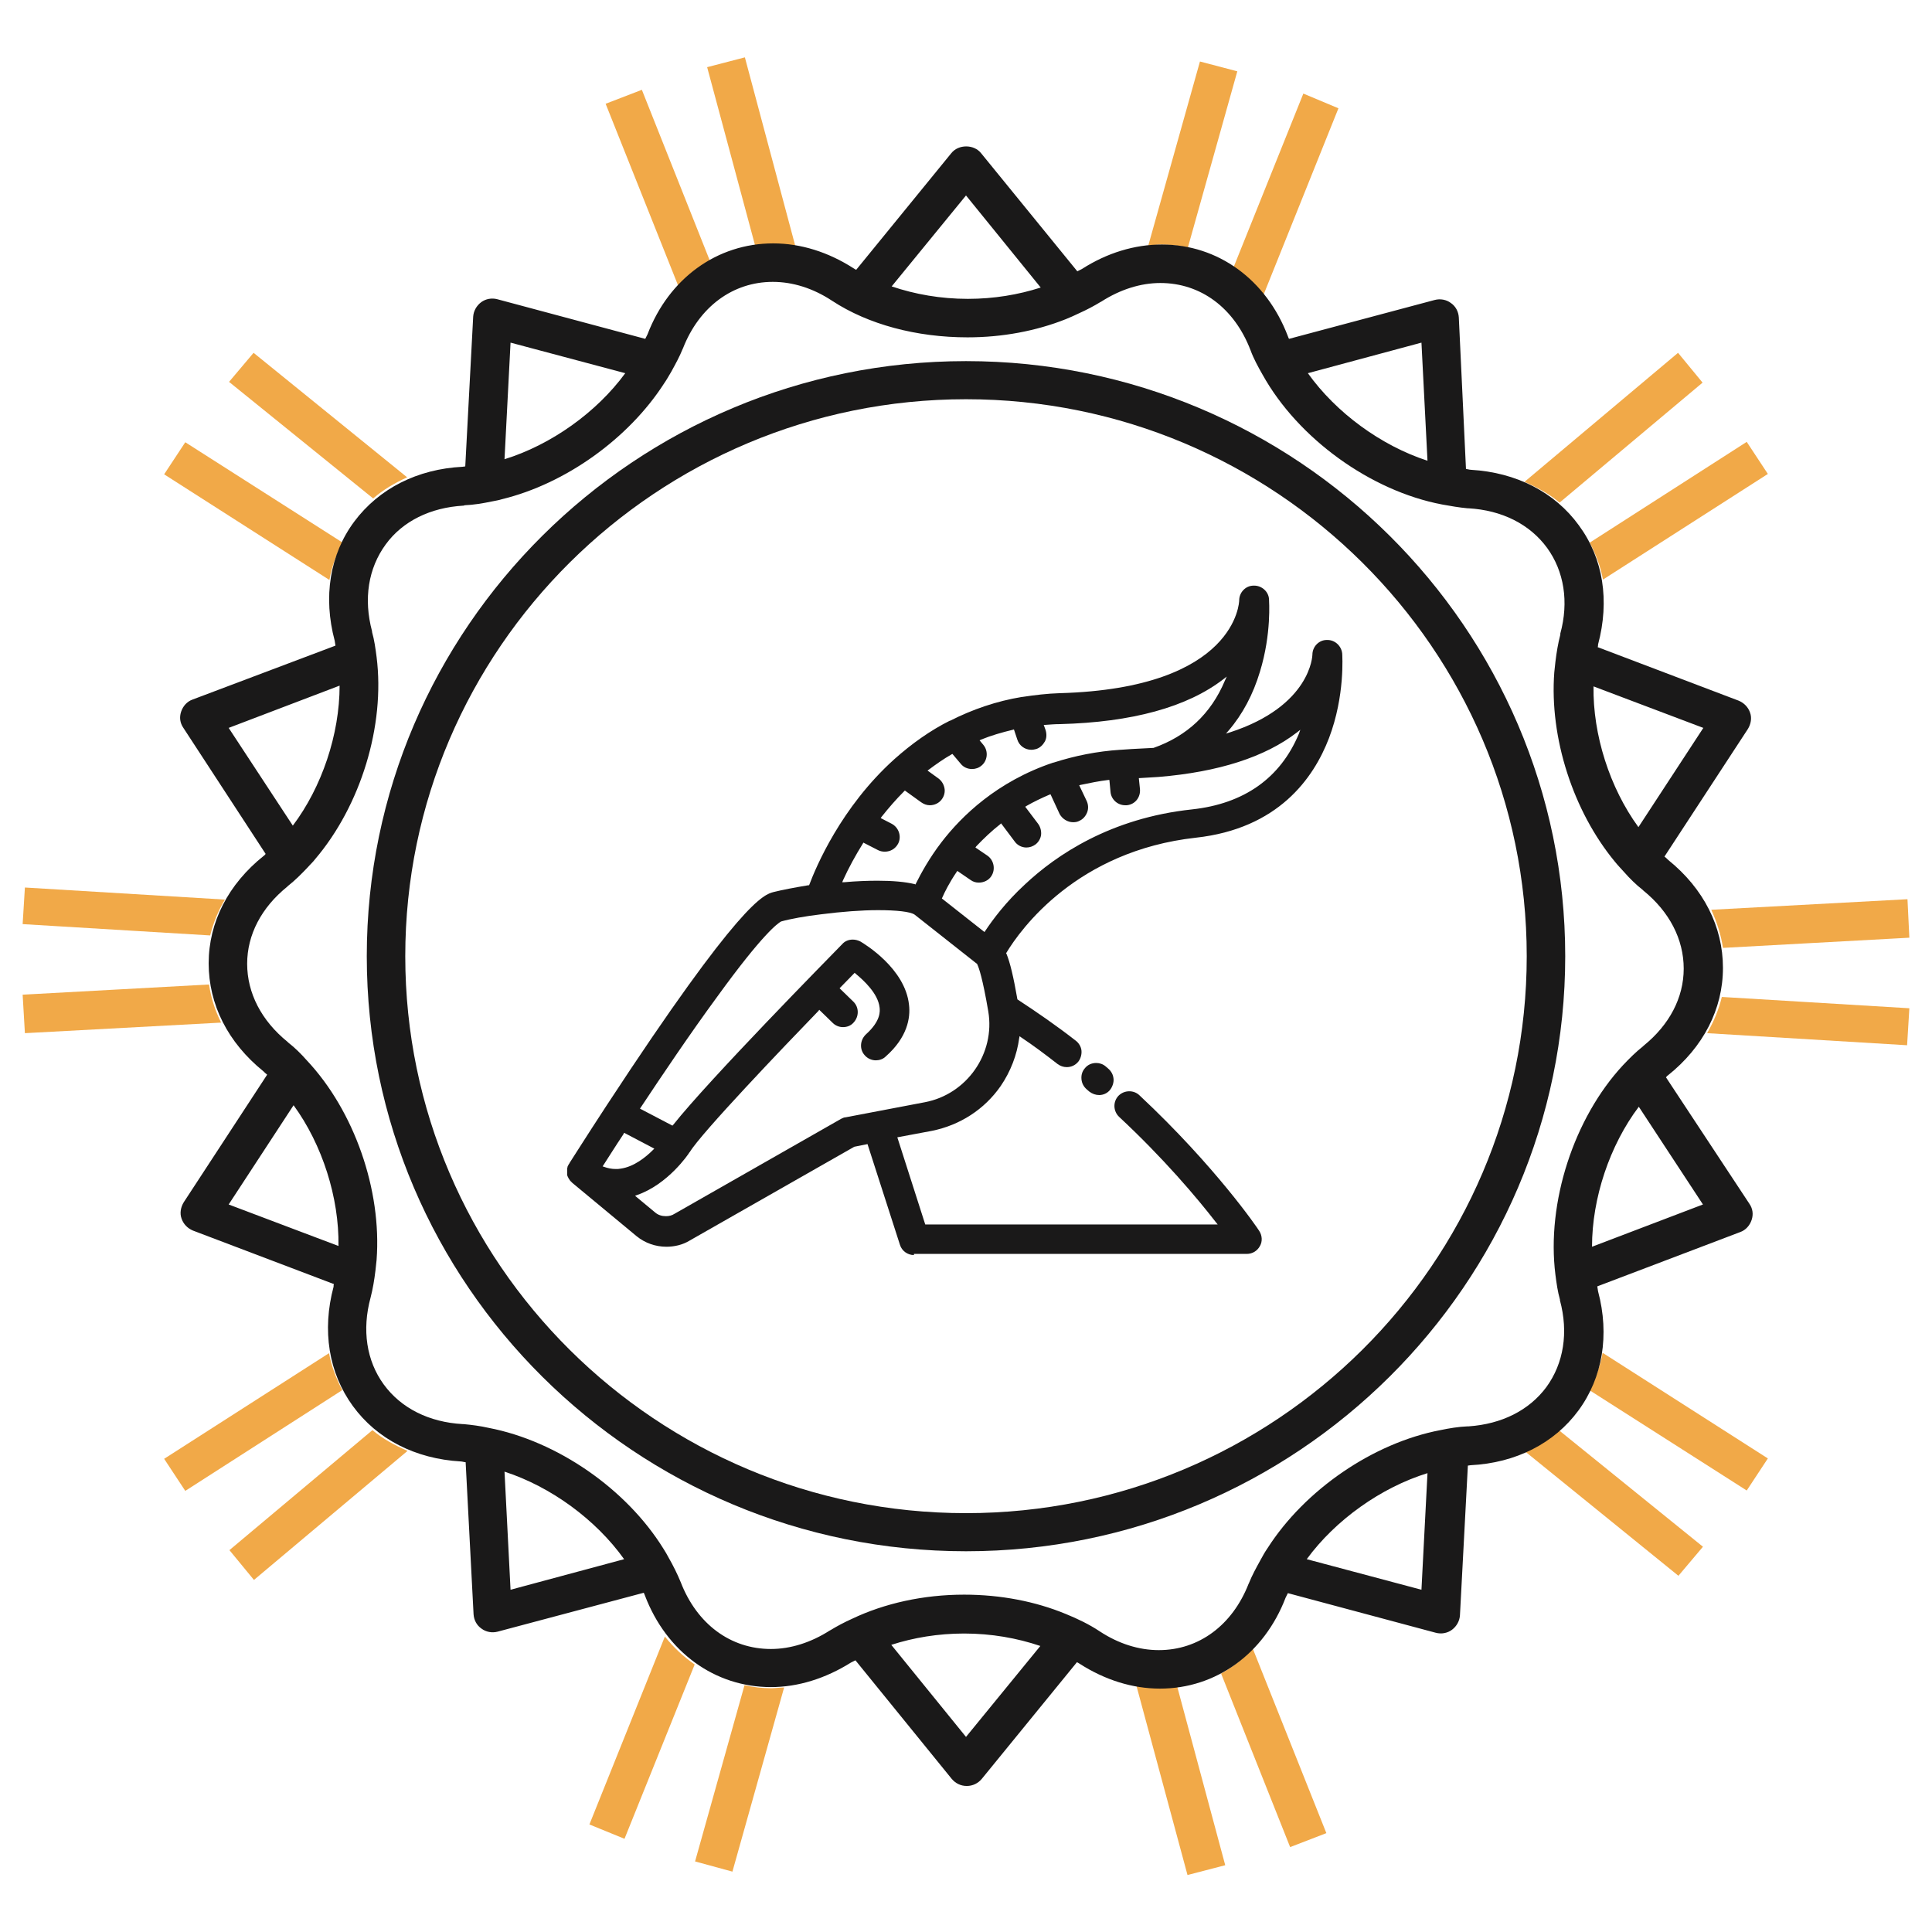
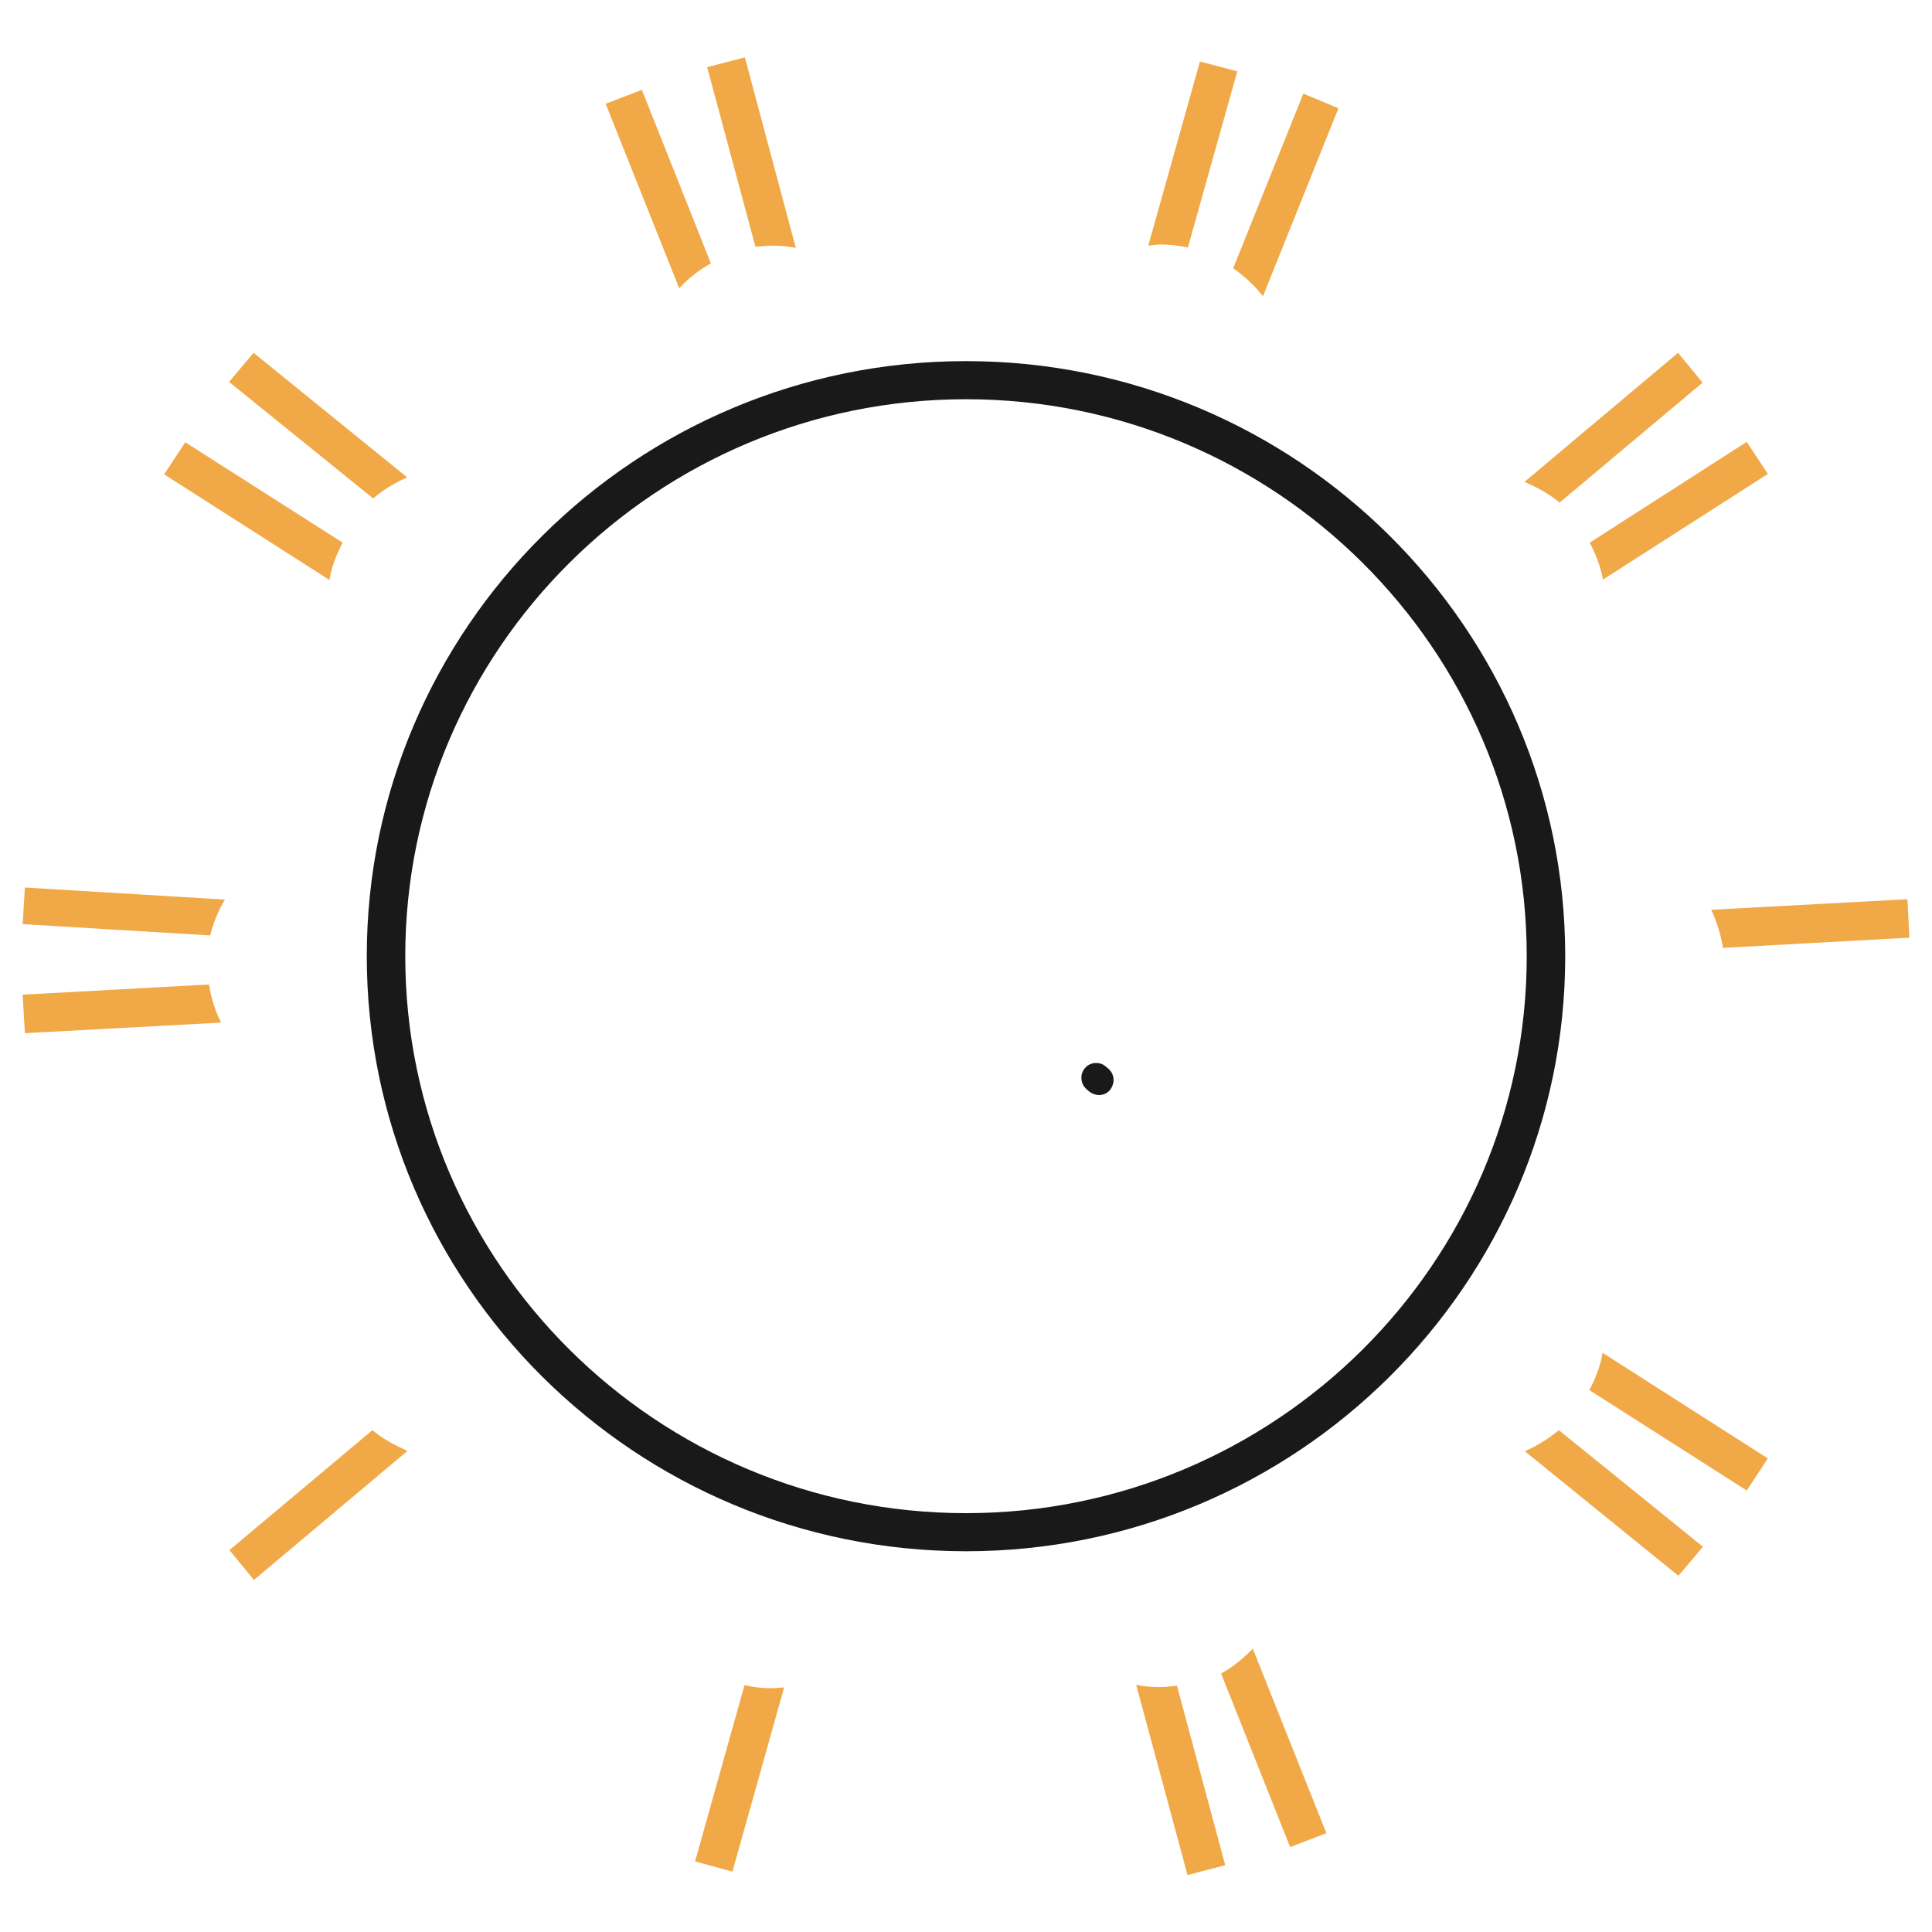
<svg xmlns="http://www.w3.org/2000/svg" version="1.1" id="Layer_1" x="0px" y="0px" viewBox="0 0 512 512" style="enable-background:new 0 0 512 512;" xml:space="preserve">
  <g fill="#1A1919">
-     <path d="M242.2,332.6c-1.7,0-3.2-1.1-3.7-2.7l-8.6-26.7l-3.5,0.7l-43.7,24.9c-1.8,1.1-4,1.6-6.1,1.6c-2.9,0-5.7-1-7.9-2.8l-17-14.1 c-0.1-0.1-0.2-0.2-0.3-0.3l-0.1-0.1c-0.1-0.1-0.1-0.1-0.2-0.2l-0.2-0.3l-0.2-0.3l-0.1-0.2l-0.1-0.2l-0.1-0.2c0-0.1,0-0.1-0.1-0.2 l0-0.2l0-0.2l0-0.2c0-0.1,0-0.4,0-0.4c0-0.1,0-0.4,0-0.4c0-0.1,0-0.4,0-0.4c0-0.1,0.1-0.4,0.1-0.4c0-0.1,0-0.2,0.1-0.3l0.1-0.2 c0-0.1,0.1-0.2,0.1-0.2l0.2-0.3l0.1-0.2c0.1-0.1,4.1-6.5,9.8-15.2c35.5-54.2,41.6-55.8,44.2-56.5c2.4-0.6,5.6-1.2,9.2-1.8l0.2,0 l0.1-0.2c1.7-4.5,8.3-20.4,22.5-33.2c4.6-4.1,9.5-7.6,14.7-10.2l0.1,0c5.9-3,12.3-5.2,19-6.3l0.1,0c3.3-0.5,6.6-0.9,9.9-1 c47.1-1.3,47.6-24.4,47.6-24.6c0-2.1,1.7-3.9,3.8-3.9l0.2,0c2,0,3.8,1.6,3.9,3.6c0,0.4,0.7,9.1-2.4,19.2c-1.8,6-4.6,11.3-8.3,15.6 l-0.7,0.8l1-0.3c21.6-7,21.9-20.5,21.9-20.6c0-2.1,1.7-3.9,3.8-3.9l0.2,0c2,0,3.7,1.6,3.9,3.6c0,0.4,0.8,11.1-3.5,22.4 c-4.1,10.7-13.5,24-35.3,26.4c-31.5,3.5-46.4,24.2-50.2,30.5l-0.1,0.1l0.1,0.1c1,2.4,1.9,6.3,2.9,12l0,0.1l0.1,0.1 c5.2,3.4,10.4,7,15.4,10.9c0.8,0.6,1.4,1.6,1.5,2.6c0.1,1-0.2,2.1-0.8,2.9c-0.8,1-1.9,1.5-3.1,1.5c-0.9,0-1.7-0.3-2.4-0.8 c-3.2-2.5-6.4-4.9-9.7-7.1l-0.4-0.3l-0.1,0.5c-0.6,4.5-2.3,8.9-4.9,12.7c-4.3,6.2-10.8,10.4-18.3,11.9l-9.1,1.7l7.4,23.1h77.5 l-0.4-0.5c-5.2-6.7-13.9-17-25.7-28c-1.6-1.5-1.7-4-0.2-5.6c0.8-0.8,1.8-1.2,2.9-1.2c1,0,2,0.4,2.7,1.1 c20.1,18.8,31.3,35.2,31.7,35.9c0.8,1.2,0.9,2.8,0.2,4c-0.7,1.3-2,2.1-3.5,2.1H242.2z M216.9,267.9c-9.2,9.5-31,32.3-34.1,37.4 l-0.1,0.1c-0.2,0.4-5.7,8.5-13.9,11.3l-0.5,0.2l5.3,4.4c0.8,0.7,1.8,1,2.9,1c0.8,0,1.6-0.2,2.2-0.6l44.2-25.2 c0.4-0.2,0.8-0.4,1.2-0.4l21-4c11.1-2.1,18.7-12.9,16.8-24.1c-1.5-8.8-2.5-11.6-2.9-12.4l0-0.1l-16.6-13.1c-1.1-0.8-4.8-1.2-9.7-1.2 c-4.4,0-9.6,0.4-15.1,1.1c-4.2,0.5-8.1,1.2-10.6,1.9c-0.9,0.5-4.8,3.2-16.9,19.9c-7.2,9.8-15,21.4-20.3,29.4l-0.2,0.3l8.6,4.5 l0.2-0.2c9.7-12.2,41.3-44.3,44.8-47.9c0.7-0.8,1.7-1.2,2.8-1.2c0.7,0,1.4,0.2,2,0.5c1.2,0.7,11.9,7.2,12.9,16.8 c0.4,3.4-0.4,8.6-6.2,13.7c-0.7,0.7-1.7,1-2.6,1c-1.1,0-2.2-0.5-2.9-1.3c-1.5-1.6-1.3-4.1,0.3-5.6c4-3.6,3.7-6.2,3.6-7.1 c-0.4-3.7-4.2-7.2-6.4-9l-0.2-0.2l-4,4.1l3.6,3.5c1.6,1.5,1.6,4,0.1,5.6c-0.7,0.8-1.7,1.2-2.8,1.2c-1,0-2-0.4-2.7-1.1l-3.6-3.5 L216.9,267.9z M165.2,300.6c-2.2,3.3-4,6.2-5.3,8.2l-0.2,0.3l0.3,0.1c1.1,0.4,2.1,0.6,3.2,0.6c0.4,0,0.8,0,1.3-0.1 c3.5-0.5,6.6-3,8.6-5l0.3-0.3l-8-4.2L165.2,300.6z M253.5,231.1c-1.9,2.8-3.1,5.2-3.8,6.8l-0.1,0.2l11.3,8.9l0.2-0.3 c2-3,5.4-7.6,10.5-12.3c8.3-7.8,22.7-17.6,44.3-19.9c13.8-1.5,23.4-8.3,28.3-20l0.4-1.1l-0.9,0.7c-8.4,6.5-20.8,10.5-36.7,11.8 c-1.6,0.1-3.2,0.2-4.9,0.3l-0.3,0l0.3,2.9c0.2,2.2-1.3,4.1-3.5,4.3c-0.1,0-0.3,0-0.4,0c-2,0-3.7-1.5-3.9-3.5l-0.3-3.2l-0.3,0 c-2.5,0.3-4.9,0.8-7.3,1.3l-0.4,0.1l2,4.2c0.4,0.9,0.5,2,0.1,3c-0.4,1-1.1,1.8-2,2.2c-0.5,0.3-1.1,0.4-1.7,0.4 c-1.5,0-2.9-0.9-3.6-2.2l-2.4-5.2l-0.3,0.1c-2.1,0.9-4.2,1.9-6.1,3l-0.3,0.2l3.4,4.5c0.6,0.8,0.9,1.9,0.8,2.9c-0.1,1-0.7,2-1.5,2.6 c-0.7,0.5-1.5,0.8-2.4,0.8c-1.2,0-2.4-0.6-3.1-1.6l-3.6-4.8l-0.2,0.2c-2.3,1.8-4.4,3.8-6.4,5.9l-0.2,0.3l3.1,2.1 c1.8,1.2,2.3,3.7,1.1,5.5c-0.7,1.1-2,1.7-3.3,1.7c-0.8,0-1.5-0.2-2.2-0.7l-3.5-2.4L253.5,231.1z M232.6,233.4c4,0,7.3,0.3,9.8,0.9 l0.2,0.1l0.1-0.2c1.3-2.6,3.5-6.7,6.8-11c5.3-6.9,14.7-16.1,29.6-21.1l0.1,0c5.6-1.8,11.5-3,17.7-3.4l0.1,0c1-0.1,2-0.1,2.9-0.2 c1.9-0.1,3.9-0.2,5.8-0.3c8.8-3.1,15.2-9,18.9-17.8l0.5-1.1l-0.9,0.7c-9.6,7.4-24.2,11.4-43.3,11.9c-1.3,0-2.5,0.1-3.9,0.2l-0.4,0 l0.5,1.4c0.3,1,0.3,2.1-0.2,3c-0.5,0.9-1.3,1.7-2.3,2c-0.4,0.1-0.8,0.2-1.3,0.2c-1.7,0-3.2-1.1-3.7-2.7l-0.9-2.7l-0.3,0.1 c-2.9,0.7-5.7,1.5-8.4,2.6l-0.4,0.2l1,1.2c1.4,1.7,1.1,4.2-0.5,5.5c-0.7,0.6-1.6,0.9-2.5,0.9c-1.2,0-2.3-0.5-3-1.4l-2.2-2.6 l-0.2,0.1c-2.1,1.2-4.1,2.6-6.1,4.1l-0.3,0.2l2.9,2.1c0.8,0.6,1.4,1.5,1.6,2.6c0.2,1-0.1,2.1-0.7,2.9c-0.7,1-1.9,1.6-3.2,1.6 c-0.8,0-1.6-0.3-2.3-0.8l-4.3-3.1l-0.2,0.2c-2.1,2.1-4.1,4.4-6,6.8l-0.2,0.3l2.9,1.5c1.9,1,2.7,3.4,1.7,5.3c-0.7,1.3-2,2.1-3.5,2.1 c-0.6,0-1.2-0.1-1.8-0.4l-3.9-2l-0.1,0.2c-2,3.2-3.8,6.5-5.3,9.8l-0.2,0.5l0.5,0C227,233.5,230,233.4,232.6,233.4z" />
    <path d="M291.3,290.2c-0.9,0-1.8-0.3-2.6-0.9l-0.7-0.6c-0.8-0.7-1.3-1.6-1.4-2.7s0.2-2.1,0.9-2.9c0.7-0.9,1.8-1.4,3-1.4 c0.9,0,1.8,0.3,2.5,0.9l0.7,0.6c0.8,0.7,1.3,1.6,1.4,2.7c0.1,1-0.3,2.1-0.9,2.9C293.5,289.7,292.4,290.2,291.3,290.2z" />
  </g>
  <g fill="#F1A948">
    <path d="M204.8,65.1c2,0,4.1,0.2,6.1,0.6l-13.5-50.5l-10,2.6l12.8,47.6C201.7,65.3,203.2,65.1,204.8,65.1" />
    <path d="M307.6,64.8c2.5,0,4.8,0.3,7.2,0.8l13.1-46.7l-9.9-2.6l-13.7,48.8C305.4,65,306.5,64.8,307.6,64.8" />
    <path d="M59.6,238.4l-53-3.2L6,244.9l49.7,3C56.5,244.7,57.8,241.4,59.6,238.4" />
    <path d="M107.9,126.5l-40.7-33l-6.5,7.7l38.2,30.9C101.5,129.8,104.6,128,107.9,126.5" />
    <path d="M90.8,143.8l-41.7-26.6l-5.6,8.5l43.8,28C87.9,150.1,89.2,146.9,90.8,143.8" />
    <path d="M424.8,153.6l43.7-28l-5.6-8.5l-41.6,26.7C422.9,146.9,424.2,150.2,424.8,153.6" />
    <path d="M456.6,251.2l49.4-2.7l-0.5-10.2l-52,2.8C455,244.4,456.1,247.8,456.6,251.2" />
    <path d="M334.7,78.5l20-49.8l-9.3-3.9l-18.6,46.3C329.7,73.1,332.4,75.6,334.7,78.5" />
    <path d="M413.3,133.2l37.9-31.8l-6.5-7.9L404,127.7C407.4,129.2,410.6,130.9,413.3,133.2" />
    <path d="M188.4,69.8l-18.3-46l-9.6,3.7L180,76.4C182.5,73.7,185.3,71.5,188.4,69.8" />
    <path d="M323.6,443.5l18.3,46l9.6-3.7L332,436.9C329.5,439.5,326.7,441.8,323.6,443.5" />
    <path d="M404.1,384.6l40.7,33l6.5-7.7L413.1,379C410.4,381.3,407.4,383.1,404.1,384.6" />
    <path d="M307.2,447.1c-2,0-4.1-0.2-6.1-0.6l13.6,50.4l10-2.6l-12.8-47.6C310.3,446.9,308.8,447.1,307.2,447.1" />
-     <path d="M452.4,273.8l53,3.2l0.6-9.8l-49.7-3C455.5,267.5,454.2,270.7,452.4,273.8" />
    <path d="M421.2,368.4l41.7,26.6l5.6-8.5l-43.8-28C424.1,362.1,422.8,365.3,421.2,368.4" />
    <path d="M204.4,447.4c-2.5,0-4.8-0.3-7.1-0.8l-13.1,46.7l9.9,2.7l13.7-48.8C206.6,447.2,205.5,447.4,204.4,447.4" />
    <path d="M55.4,260.9L6,263.6l0.6,10.2l52-2.8C57,267.8,55.9,264.4,55.4,260.9" />
    <path d="M98.7,379l-37.9,31.8l6.5,7.9l40.7-34.2C104.6,383,101.4,381.3,98.7,379" />
-     <path d="M87.2,358.6l-43.7,28l5.6,8.5l41.6-26.7C89.1,365.3,87.8,362,87.2,358.6" />
-     <path d="M176.2,433.7l-20,49.8l9.3,3.8l18.6-46.2C181.2,439.1,178.5,436.6,176.2,433.7" />
  </g>
  <g fill="#1A1919">
    <path class="st1" d="M256,401c-81.9,0-148.6-66.2-148.6-147.6S174.1,105.8,256,105.8s148.6,66.2,148.6,147.6S337.9,401,256,401     M256,95.7c-87.6,0-158.8,70.8-158.8,157.7c0,87,71.2,157.7,158.8,157.7s158.8-70.8,158.8-157.7S343.6,95.7,256,95.7" />
-     <path class="st1" d="M421.9,330.4c0-12.9,4.7-26.9,12.4-37.1l17,25.9L421.9,330.4z M412.2,337.8c0.3,2.3,0.6,4.5,1.2,6.6    c0,0.1,0,0.2,0,0.2c2.3,8.5,1,16.7-3.6,23c-4.6,6.2-11.9,9.8-20.6,10.4c-0.1,0-0.2,0-0.3,0c-2.4,0.1-4.8,0.5-7.2,1    c-17.8,3.4-35.9,15.8-45.8,31.3c-0.7,1-1.3,2.1-1.9,3.2c-1.1,2-2.2,4-3,6c0,0.1-0.1,0.2-0.1,0.2c-4.3,11-13.2,17.6-23.8,17.6    c-5.3,0-10.7-1.7-15.7-5c-2.7-1.8-5.8-3.3-9-4.6c-8-3.3-17.2-5.1-26.9-5.1c-10.8,0-21.1,2.3-29.7,6.4c-2,0.9-3.9,1.9-5.7,3    c-0.1,0-0.1,0.1-0.2,0.1c-5,3.2-10.4,4.9-15.6,4.9c-10.7,0-19.6-6.6-23.9-17.7c-0.9-2.2-2-4.4-3.2-6.5c-0.4-0.8-0.9-1.6-1.4-2.4    c-9.8-15.8-28.1-28.5-46.3-32c-2.2-0.5-4.5-0.8-6.7-1c-0.1,0-0.2,0-0.2,0c-8.9-0.5-16.3-4.2-20.9-10.5s-5.8-14.5-3.5-23    c0.6-2.3,1-4.7,1.3-7.2c0.1-0.9,0.2-1.8,0.3-2.8c1.4-18.5-5.9-39.5-18.5-52.9c-1.5-1.7-3.1-3.3-4.9-4.7c-0.1-0.1-0.1-0.1-0.2-0.2    c-6.9-5.6-10.7-12.9-10.7-20.7c0-7.7,3.8-14.9,10.6-20.4c0.1-0.1,0.1-0.1,0.2-0.2c1.9-1.5,3.6-3.2,5.3-5c0.6-0.7,1.3-1.3,1.9-2.1    c12.1-14.2,18.6-35.4,16.3-53.6c-0.3-2.3-0.6-4.5-1.2-6.6c0-0.1,0-0.2,0-0.2c-2.3-8.6-1-16.7,3.6-23c4.5-6.2,11.9-9.8,20.6-10.3    c0.1,0,0.2,0,0.3-0.1c2.4-0.1,4.8-0.5,7.2-1c0.9-0.2,1.8-0.3,2.7-0.6c16.9-4.1,33.6-16.1,43-30.7l0,0c0.7-1,1.3-2.1,1.9-3.1    c1.1-2,2.2-4,3-6c0-0.1,0.1-0.1,0.1-0.2c4.3-11,13.2-17.6,23.8-17.6c5.3,0,10.7,1.7,15.7,5c9.6,6.3,22.4,9.7,35.9,9.7    c9.3,0,18.2-1.7,26-4.8c1.2-0.5,2.4-1,3.6-1.6c2-0.9,3.9-1.9,5.7-3c0.1,0,0.2-0.1,0.2-0.1c5-3.2,10.4-4.9,15.6-4.9    c10.7,0,19.6,6.6,23.9,17.8c0.8,2.2,2,4.4,3.2,6.5c9.4,16.9,28.6,30.8,47.6,34.4c2.2,0.4,4.5,0.8,6.7,1c0.1,0,0.2,0,0.2,0    c8.9,0.5,16.3,4.2,20.9,10.5c4.5,6.2,5.8,14.3,3.5,22.7c0,0.1,0,0.2,0,0.3c-0.6,2.3-1,4.7-1.3,7.2c-0.1,0.9-0.2,1.8-0.3,2.8    c-1.3,17.3,5,36.8,16.1,50.2c0.8,1,1.6,1.8,2.4,2.7c1.5,1.7,3.1,3.3,4.9,4.7c0.1,0.1,0.1,0.1,0.2,0.2c6.9,5.6,10.7,12.9,10.7,20.7    c0,7.7-3.8,14.9-10.6,20.4c-0.1,0.1-0.1,0.1-0.2,0.2c-1.9,1.5-3.6,3.2-5.3,5C417.1,296.3,409.8,318.7,412.2,337.8z M376.7,421.3    l-30.4-8.1c7.6-10.4,19.7-19,32-22.8L376.7,421.3z M256,460.3l-19.8-24.4c5.9-1.9,12.4-3,19.3-3c7.2,0,14,1.2,20.2,3.3L256,460.3z     M135.3,421.3l-1.6-31.3c12.3,4,24.2,12.7,31.7,23.2L135.3,421.3z M60.6,319.2l17.2-26.3c7.6,10.4,12.1,24.5,11.9,37.3L60.6,319.2    z M60.6,192.9L90,181.7c0,12.9-4.7,26.9-12.4,37.1L60.6,192.9z M135.3,90.8l30.4,8.1c-7.6,10.4-19.7,19-32,22.8L135.3,90.8z     M256,51.8l19.8,24.4c-5.9,1.9-12.4,3-19.3,3c-7.2,0-14-1.2-20.2-3.3L256,51.8z M376.7,90.8l1.6,31.3c-12.3-4-24.2-12.7-31.7-23.2    L376.7,90.8z M451.4,192.9l-17.2,26.3c-7.6-10.4-12.1-24.5-11.9-37.3L451.4,192.9z M441.5,285.5c0.2-0.2,0.3-0.4,0.5-0.5    c9.4-7.5,14.6-17.6,14.6-28.5c0-10.9-5.1-21-14.5-28.6c-0.3-0.3-0.6-0.6-1-0.9l22.1-33.8c0.8-1.3,1.1-2.9,0.6-4.3    c-0.5-1.5-1.6-2.6-3-3.2l-37.4-14.2c0.1-0.2,0.1-0.5,0.1-0.7c3.1-11.6,1.4-22.8-5.1-31.6c-6.4-8.8-16.6-14-28.6-14.7    c-0.4,0-0.9-0.2-1.3-0.2l-1.9-40.2c-0.1-1.5-0.8-2.9-2.1-3.8c-1.2-0.9-2.8-1.2-4.3-0.8l-38.6,10.3c-0.1-0.2-0.2-0.4-0.3-0.7    c-5.7-15-18.5-24.3-33.4-24.3c-7.2,0-14.5,2.2-21.2,6.5c-0.4,0.2-0.8,0.4-1.2,0.6L260,40.6c-1.9-2.4-6-2.4-7.9,0l-25.2,30.9    c-0.2-0.1-0.4-0.2-0.7-0.4c-6.7-4.3-14-6.6-21.3-6.6c-14.8,0-27.6,9.2-33.3,24.1c-0.2,0.4-0.4,0.8-0.6,1.2l-39.2-10.5    c-1.5-0.4-3.1-0.1-4.3,0.8c-1.2,0.9-2,2.3-2.1,3.8l-2.1,39.7c-0.2,0-0.5,0.1-0.7,0.1c-12,0.6-22.2,5.8-28.7,14.5    c-6.5,8.7-8.3,20-5.2,31.6c0.1,0.4,0.1,0.9,0.2,1.3L51,185.4c-1.4,0.5-2.5,1.7-3,3.2s-0.3,3,0.6,4.3l21.8,33.4    c-0.2,0.2-0.3,0.4-0.5,0.5c-9.4,7.5-14.6,17.6-14.6,28.5c0,10.9,5.1,21,14.5,28.6c0.3,0.3,0.6,0.6,1,0.9l-22.1,33.8    c-0.8,1.3-1.1,2.9-0.6,4.3c0.5,1.5,1.6,2.6,3,3.2l37.4,14.2c-0.1,0.2-0.1,0.5-0.1,0.7c-3.1,11.6-1.3,22.8,5.1,31.6    c6.4,8.8,16.6,14,28.6,14.7c0.4,0,0.9,0.2,1.3,0.2l2.1,40.3c0.1,1.5,0.8,2.9,2.1,3.8c1.2,0.9,2.8,1.2,4.3,0.8l38.7-10.3    c0.1,0.2,0.2,0.4,0.3,0.7c5.7,15,18.5,24.3,33.4,24.3c7.2,0,14.5-2.3,21.2-6.5c0.4-0.2,0.8-0.4,1.2-0.6l25.5,31.4    c1,1.2,2.4,1.9,4,1.9s3-0.7,4-1.9l25.2-30.9c0.2,0.1,0.4,0.2,0.7,0.4c6.7,4.3,14,6.6,21.3,6.6c14.8,0,27.6-9.2,33.3-24.1    c0.2-0.4,0.4-0.8,0.6-1.2l39.2,10.5c1.5,0.4,3.1,0.1,4.3-0.8c1.2-0.9,2-2.3,2.1-3.8l2.1-39.7c0.2,0,0.5-0.1,0.7-0.1    c12-0.6,22.2-5.8,28.6-14.5s8.3-20,5.2-31.6c-0.1-0.4-0.1-0.9-0.2-1.3l37.9-14.4c1.4-0.5,2.5-1.7,3-3.2s0.3-3-0.6-4.3L441.5,285.5    z" />
  </g>
</svg>